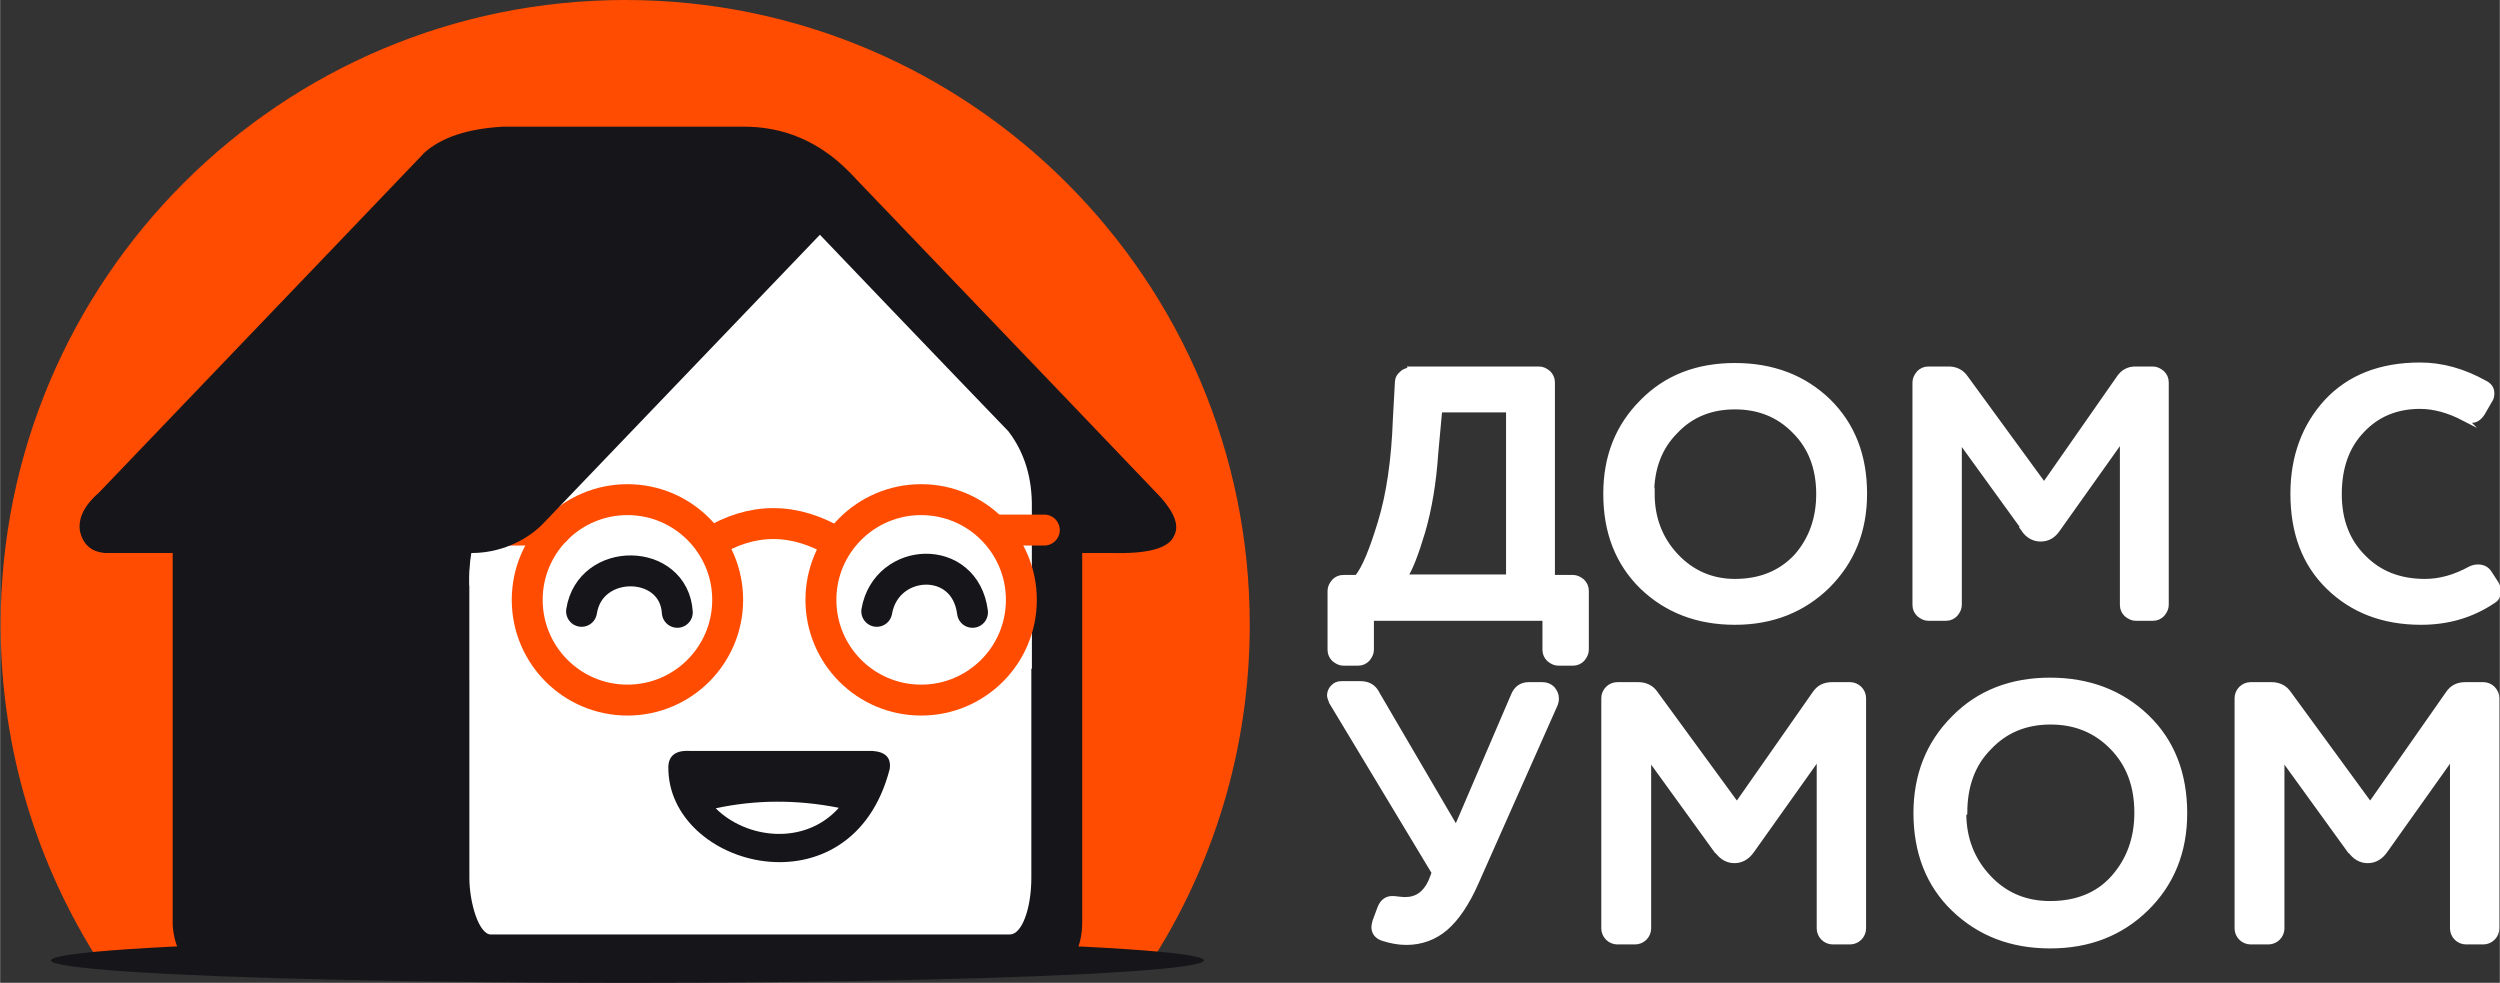
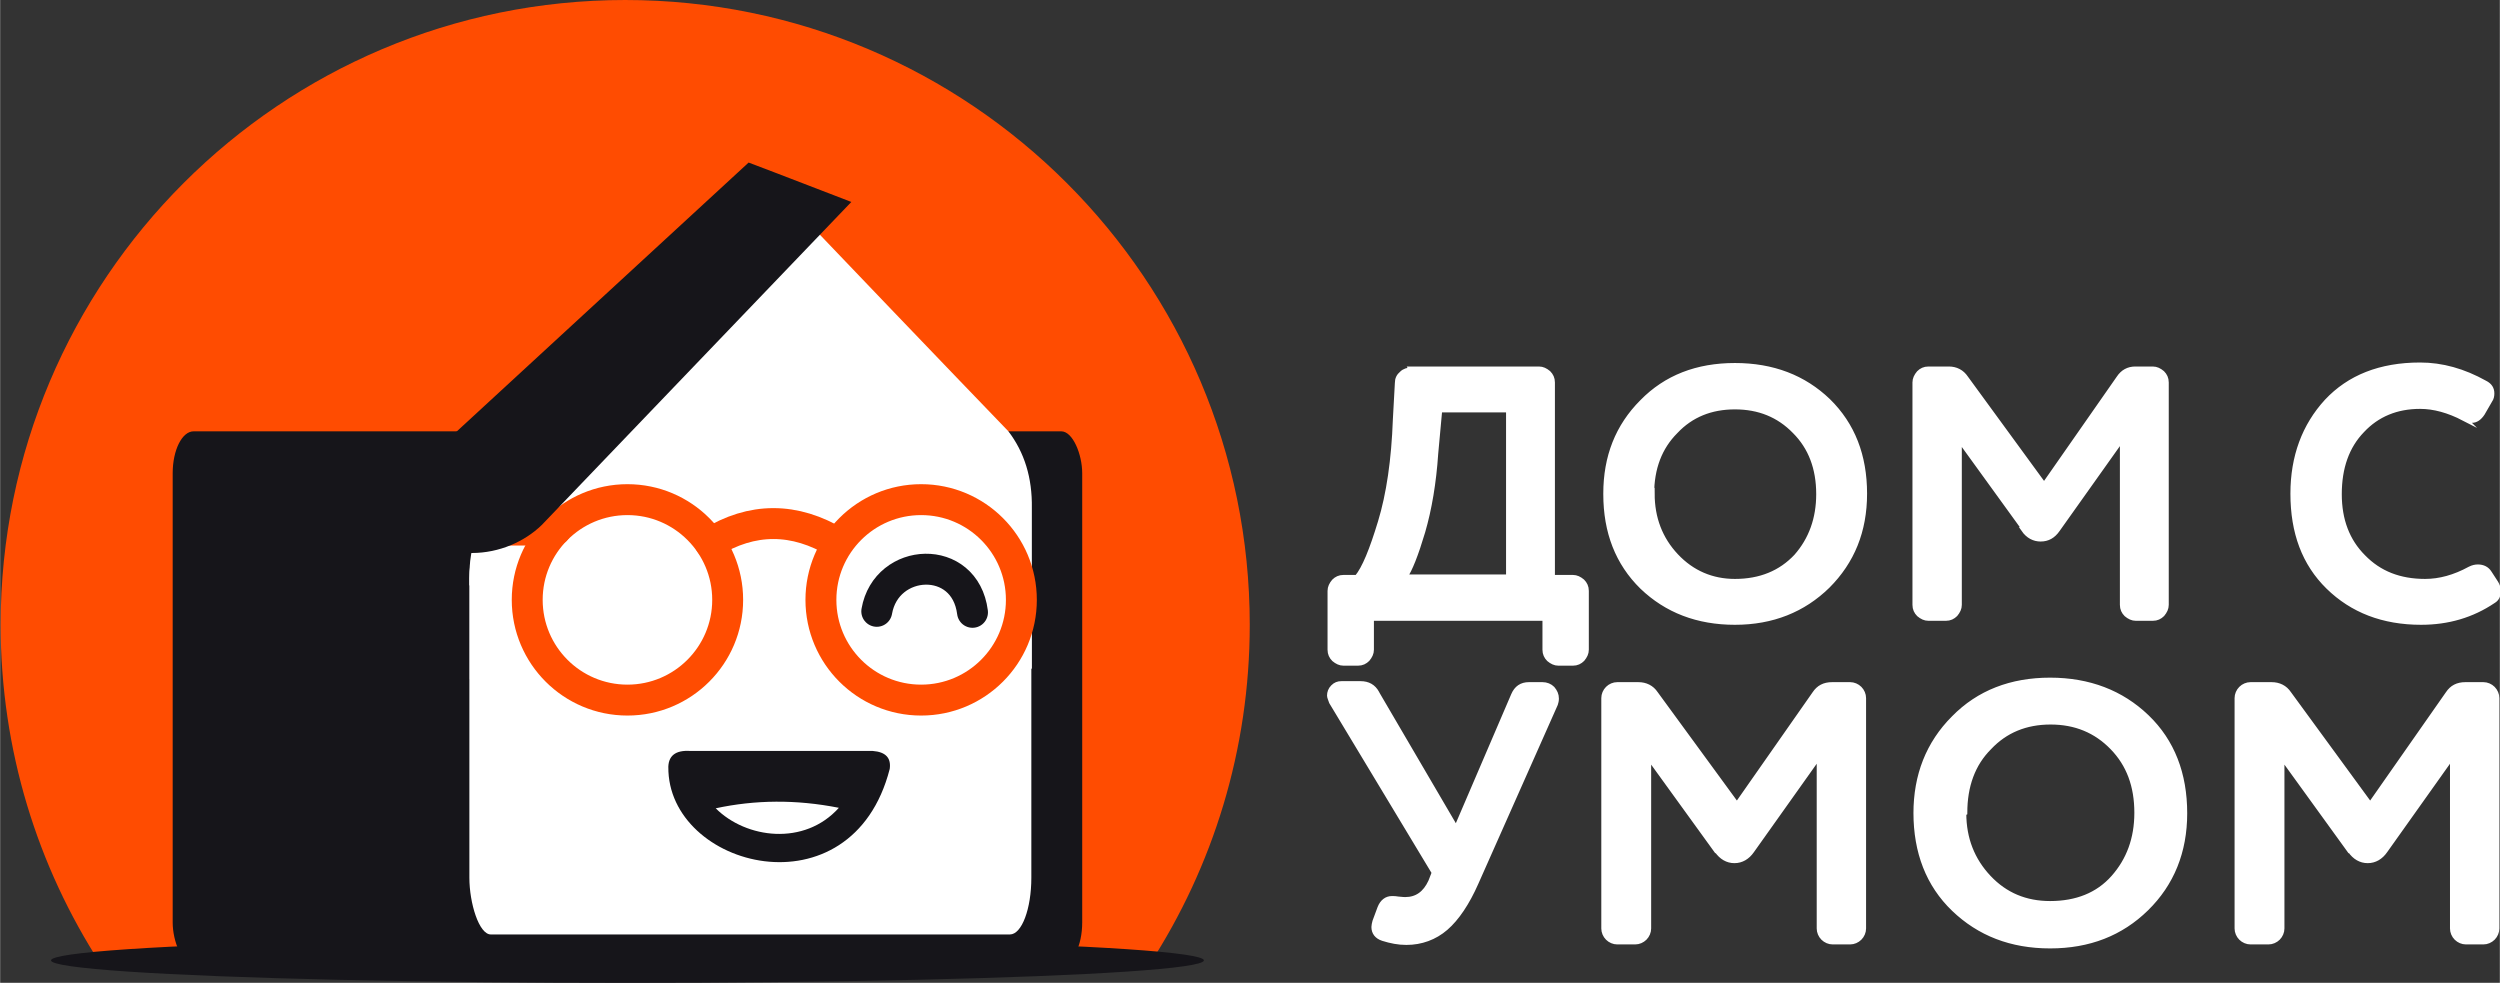
<svg xmlns="http://www.w3.org/2000/svg" xml:space="preserve" width="44.601mm" height="17.534mm" version="1.1" style="shape-rendering:geometricPrecision; text-rendering:geometricPrecision; image-rendering:optimizeQuality; fill-rule:evenodd; clip-rule:evenodd" viewBox="0 0 50.13 19.71">
  <rect x="0" y="0" width="50.13" height="19.71" fill="#333333" stroke="none" />
  <defs>
    <style type="text/css"> .str0 {stroke:white;stroke-width:0.1;stroke-miterlimit:22.926} .str3 {stroke:#FF4C01;stroke-width:0.62;stroke-linecap:round;stroke-linejoin:round;stroke-miterlimit:22.926} .str4 {stroke:#FF4C01;stroke-width:0.62;stroke-linecap:round;stroke-linejoin:round;stroke-miterlimit:22.926} .str2 {stroke:#16151A;stroke-width:0.62;stroke-linecap:round;stroke-linejoin:round;stroke-miterlimit:22.926} .str1 {stroke:#16151A;stroke-width:0.62;stroke-linecap:round;stroke-linejoin:round;stroke-miterlimit:22.926} .str6 {stroke:#FF4C01;stroke-width:0.62;stroke-linecap:round;stroke-linejoin:round;stroke-miterlimit:22.926} .str5 {stroke:#FF4C01;stroke-width:0.62;stroke-linecap:round;stroke-linejoin:round;stroke-miterlimit:22.926} .fil4 {fill:none} .fil2 {fill:#16151A} .fil0 {fill:#FF4C01} .fil3 {fill:white} .fil1 {fill:white;fill-rule:nonzero} </style>
  </defs>
  <g id="Слой_x0020_1">
    <path class="fil0" d="M12.53 0c6.92,0 12.53,5.61 12.53,12.53 0,2.51 -0.74,4.85 -2.01,6.81l-21.03 0c-1.27,-1.96 -2.01,-4.3 -2.01,-6.81 0,-6.92 5.61,-12.53 12.53,-12.53z" />
    <path class="fil1 str0" d="M28.29 7.4l2.57 0c0.07,0 0.13,0.03 0.19,0.08 0.05,0.05 0.08,0.11 0.08,0.19l0 3.91 0.41 0c0.07,0 0.13,0.03 0.19,0.08 0.05,0.05 0.08,0.11 0.08,0.19l0 1.18c0,0.07 -0.03,0.13 -0.08,0.19 -0.05,0.05 -0.11,0.08 -0.19,0.08l-0.29 0c-0.07,0 -0.13,-0.03 -0.19,-0.08 -0.05,-0.05 -0.08,-0.11 -0.08,-0.19l0 -0.63 -3.48 0 0 0.63c0,0.07 -0.03,0.13 -0.08,0.19 -0.05,0.05 -0.11,0.08 -0.19,0.08l-0.29 0c-0.07,0 -0.13,-0.03 -0.19,-0.08 -0.05,-0.05 -0.08,-0.11 -0.08,-0.19l0 -1.18c0,-0.07 0.03,-0.13 0.08,-0.19 0.05,-0.05 0.11,-0.08 0.19,-0.08l0.27 0c0.15,-0.18 0.3,-0.55 0.47,-1.11 0.17,-0.56 0.27,-1.24 0.3,-2.06l0.04 -0.73c0,-0.08 0.03,-0.14 0.09,-0.19 0.05,-0.05 0.12,-0.07 0.19,-0.07zm-0.12 4.17l2.08 0 0 -3.35 -1.38 0 -0.08 0.87c-0.04,0.6 -0.13,1.12 -0.26,1.57 -0.14,0.47 -0.26,0.77 -0.36,0.91zm4.03 -1.67c0,-0.74 0.24,-1.35 0.73,-1.84 0.48,-0.49 1.1,-0.73 1.86,-0.73 0.76,0 1.38,0.24 1.87,0.71 0.49,0.48 0.73,1.1 0.73,1.86 0,0.75 -0.25,1.36 -0.74,1.85 -0.49,0.48 -1.11,0.73 -1.86,0.73 -0.75,0 -1.37,-0.24 -1.86,-0.71 -0.49,-0.48 -0.73,-1.1 -0.73,-1.86zm0.93 0c0,0.49 0.16,0.91 0.48,1.25 0.32,0.34 0.72,0.51 1.18,0.51 0.51,0 0.92,-0.17 1.23,-0.5 0.3,-0.34 0.45,-0.76 0.45,-1.25 0,-0.52 -0.16,-0.94 -0.48,-1.26 -0.32,-0.33 -0.72,-0.49 -1.2,-0.49 -0.48,0 -0.88,0.16 -1.19,0.49 -0.32,0.32 -0.48,0.74 -0.48,1.26zm7.47 0.72l-1.31 -1.81 0 3.32c0,0.07 -0.03,0.13 -0.08,0.19 -0.05,0.05 -0.11,0.08 -0.19,0.08l-0.35 0c-0.07,0 -0.13,-0.03 -0.19,-0.08 -0.05,-0.05 -0.08,-0.11 -0.08,-0.19l0 -4.46c0,-0.07 0.03,-0.13 0.08,-0.19 0.05,-0.05 0.11,-0.08 0.19,-0.08l0.41 0c0.14,0 0.26,0.06 0.34,0.18l1.57 2.15 1.5 -2.15c0.08,-0.12 0.19,-0.18 0.33,-0.18l0.35 0c0.07,0 0.13,0.03 0.19,0.08 0.05,0.05 0.08,0.11 0.08,0.19l0 4.46c0,0.07 -0.03,0.13 -0.08,0.19 -0.05,0.05 -0.11,0.08 -0.19,0.08l-0.34 0c-0.07,0 -0.13,-0.03 -0.19,-0.08 -0.05,-0.05 -0.08,-0.11 -0.08,-0.19l0 -3.34 -1.3 1.83c-0.09,0.13 -0.2,0.19 -0.34,0.19 -0.13,0 -0.25,-0.06 -0.34,-0.19zm8.81 -2.23c-0.31,-0.16 -0.6,-0.24 -0.88,-0.24 -0.47,0 -0.86,0.16 -1.16,0.48 -0.31,0.32 -0.46,0.75 -0.46,1.28 0,0.52 0.16,0.94 0.48,1.26 0.32,0.33 0.73,0.49 1.24,0.49 0.29,0 0.59,-0.08 0.9,-0.25 0.06,-0.03 0.11,-0.04 0.16,-0.04 0.1,0 0.18,0.04 0.23,0.12l0.13 0.2c0.03,0.05 0.05,0.1 0.05,0.16 0,0.09 -0.03,0.16 -0.1,0.2 -0.43,0.29 -0.91,0.43 -1.45,0.43 -0.76,0 -1.38,-0.24 -1.86,-0.71 -0.48,-0.47 -0.71,-1.09 -0.71,-1.87 0,-0.74 0.23,-1.36 0.68,-1.85 0.45,-0.48 1.07,-0.73 1.87,-0.73 0.44,0 0.87,0.12 1.3,0.36 0.1,0.05 0.14,0.12 0.14,0.21 0,0.05 -0.01,0.1 -0.04,0.14l-0.15 0.26c-0.06,0.09 -0.13,0.14 -0.21,0.14 -0.05,0 -0.1,-0.01 -0.16,-0.04z" />
    <path class="fil1 str0" d="M27.62 13.92l1.58 2.7 1.15 -2.68c0.06,-0.14 0.16,-0.21 0.31,-0.21l0.27 0c0.08,0 0.15,0.03 0.2,0.08 0.05,0.06 0.08,0.12 0.08,0.2 0,0.04 -0.01,0.08 -0.02,0.11l-1.59 3.58c-0.18,0.41 -0.39,0.72 -0.61,0.91 -0.22,0.19 -0.49,0.29 -0.79,0.29 -0.16,0 -0.31,-0.03 -0.47,-0.08 -0.12,-0.04 -0.18,-0.12 -0.18,-0.23 0,-0.03 0.01,-0.07 0.02,-0.11l0.1 -0.27c0.05,-0.13 0.14,-0.19 0.24,-0.19 0.04,0 0.08,0 0.13,0.01 0.08,0.01 0.13,0.01 0.14,0.01 0.23,0 0.4,-0.12 0.51,-0.36l0.07 -0.18 -2.06 -3.42c-0.02,-0.06 -0.04,-0.1 -0.04,-0.13 0,-0.06 0.02,-0.12 0.07,-0.17 0.05,-0.05 0.1,-0.07 0.17,-0.07l0.38 0c0.15,0 0.26,0.06 0.33,0.19zm6.8 3.14l-1.36 -1.88 0 3.44c0,0.07 -0.03,0.14 -0.08,0.19 -0.05,0.05 -0.12,0.08 -0.19,0.08l-0.36 0c-0.07,0 -0.14,-0.03 -0.19,-0.08 -0.05,-0.05 -0.08,-0.12 -0.08,-0.19l0 -4.62c0,-0.07 0.03,-0.14 0.08,-0.19 0.05,-0.05 0.12,-0.08 0.19,-0.08l0.42 0c0.15,0 0.27,0.06 0.35,0.18l1.63 2.23 1.56 -2.23c0.08,-0.12 0.19,-0.18 0.35,-0.18l0.36 0c0.07,0 0.14,0.03 0.19,0.08 0.05,0.05 0.08,0.12 0.08,0.19l0 4.62c0,0.07 -0.03,0.14 -0.08,0.19 -0.05,0.05 -0.12,0.08 -0.19,0.08l-0.35 0c-0.07,0 -0.14,-0.03 -0.19,-0.08 -0.05,-0.05 -0.08,-0.12 -0.08,-0.19l0 -3.46 -1.35 1.9c-0.09,0.13 -0.21,0.2 -0.35,0.2 -0.14,0 -0.26,-0.07 -0.35,-0.2zm4 -0.75c0,-0.76 0.25,-1.4 0.76,-1.91 0.5,-0.51 1.15,-0.76 1.93,-0.76 0.78,0 1.43,0.25 1.94,0.74 0.51,0.49 0.76,1.14 0.76,1.93 0,0.77 -0.26,1.41 -0.77,1.91 -0.51,0.5 -1.15,0.75 -1.93,0.75 -0.78,0 -1.42,-0.25 -1.93,-0.74 -0.51,-0.49 -0.76,-1.14 -0.76,-1.93zm0.96 0c0,0.51 0.17,0.94 0.5,1.29 0.33,0.35 0.74,0.52 1.23,0.52 0.53,0 0.96,-0.17 1.27,-0.52 0.31,-0.35 0.47,-0.78 0.47,-1.3 0,-0.54 -0.16,-0.97 -0.49,-1.31 -0.33,-0.34 -0.74,-0.51 -1.24,-0.51 -0.5,0 -0.91,0.17 -1.23,0.51 -0.33,0.33 -0.49,0.77 -0.49,1.31zm7.74 0.75l-1.36 -1.88 0 3.44c0,0.07 -0.03,0.14 -0.08,0.19 -0.05,0.05 -0.12,0.08 -0.19,0.08l-0.36 0c-0.07,0 -0.14,-0.03 -0.19,-0.08 -0.05,-0.05 -0.08,-0.12 -0.08,-0.19l0 -4.62c0,-0.07 0.03,-0.14 0.08,-0.19 0.05,-0.05 0.12,-0.08 0.19,-0.08l0.42 0c0.15,0 0.27,0.06 0.35,0.18l1.63 2.23 1.56 -2.23c0.08,-0.12 0.19,-0.18 0.35,-0.18l0.36 0c0.07,0 0.14,0.03 0.19,0.08 0.05,0.05 0.08,0.12 0.08,0.19l0 4.62c0,0.07 -0.03,0.14 -0.08,0.19 -0.05,0.05 -0.12,0.08 -0.19,0.08l-0.35 0c-0.07,0 -0.14,-0.03 -0.19,-0.08 -0.05,-0.05 -0.08,-0.12 -0.08,-0.19l0 -3.46 -1.35 1.9c-0.09,0.13 -0.21,0.2 -0.35,0.2 -0.14,0 -0.26,-0.07 -0.35,-0.2z" />
    <rect class="fil2" x="3.46" y="8.65" width="18.24" height="10.69" rx="0.42" ry="0.84" />
-     <path class="fil2" d="M8.35 11.09c0,0 -2.08,0 -6.24,0 -0.28,-0.02 -0.45,-0.17 -0.51,-0.44 -0.04,-0.26 0.09,-0.52 0.39,-0.78 4.35,-4.54 6.52,-6.81 6.52,-6.81 0.35,-0.31 0.87,-0.48 1.58,-0.52 3.18,0 4.78,0 4.78,0 0.83,-0.01 1.55,0.29 2.16,0.91 4.17,4.35 6.25,6.53 6.25,6.53 0.28,0.32 0.37,0.57 0.26,0.77 -0.11,0.25 -0.53,0.36 -1.26,0.34 -0.43,0 -0.65,0 -0.65,0l-13.27 0z" />
    <rect class="fil3" x="9.41" y="10.43" width="11.27" height="8.31" rx="0.43" ry="1.14" />
    <path class="fil3" d="M9.41 11.74c-0.02,-0.73 0.22,-1.32 0.72,-1.79 3.61,-3.77 5.42,-5.66 5.42,-5.66 0.16,-0.17 0.32,-0.17 0.49,-0 2.78,2.91 4.18,4.36 4.18,4.36 0.32,0.42 0.48,0.93 0.47,1.54 0,2.15 0,3.22 0,3.22 -4.58,-0.04 -8.33,0.03 -11.27,0.21l0 -1.88z" />
    <ellipse class="fil2" cx="12.58" cy="19.26" rx="11.56" ry="0.45" />
-     <path class="fil4 str1" d="M11.66 12.26c0.17,-1.1 1.85,-1.07 1.92,0.02" />
    <path class="fil4 str2" d="M17.58 12.26c0.19,-1.09 1.77,-1.17 1.92,0.02" />
    <path class="fil2" d="M13.4 15.42c-0.01,-0.26 0.14,-0.38 0.44,-0.36 1.22,0 2.44,0 3.66,0 0.26,0.02 0.37,0.14 0.34,0.36 -0.76,2.96 -4.46,1.99 -4.44,-0.04l0 0.05z" />
    <circle class="fil4 str3" cx="12.58" cy="12.03" r="2.01" />
    <circle class="fil4 str4" cx="18.47" cy="12.03" r="2.01" />
    <line class="fil4 str5" x1="11.14" y1="10.63" x2="9.05" y2="10.63" />
-     <line class="fil4 str6" x1="20.94" y1="10.63" x2="19.96" y2="10.63" />
    <path class="fil4 str5" d="M14.24 10.89c0.84,-0.52 1.69,-0.52 2.55,0" />
    <path class="fil2" d="M15.01 3.26c0,0 0.69,0.26 2.06,0.79 0,0 -2.07,2.16 -6.21,6.48 -0.34,0.33 -0.85,0.56 -1.4,0.56 -1.97,0 -2.95,0 -2.95,0l8.5 -7.83z" />
    <path class="fil3" d="M16.82 16.2c-0.69,0.77 -1.86,0.62 -2.47,0.01 0.79,-0.17 1.61,-0.18 2.47,-0.01z" />
  </g>
</svg>